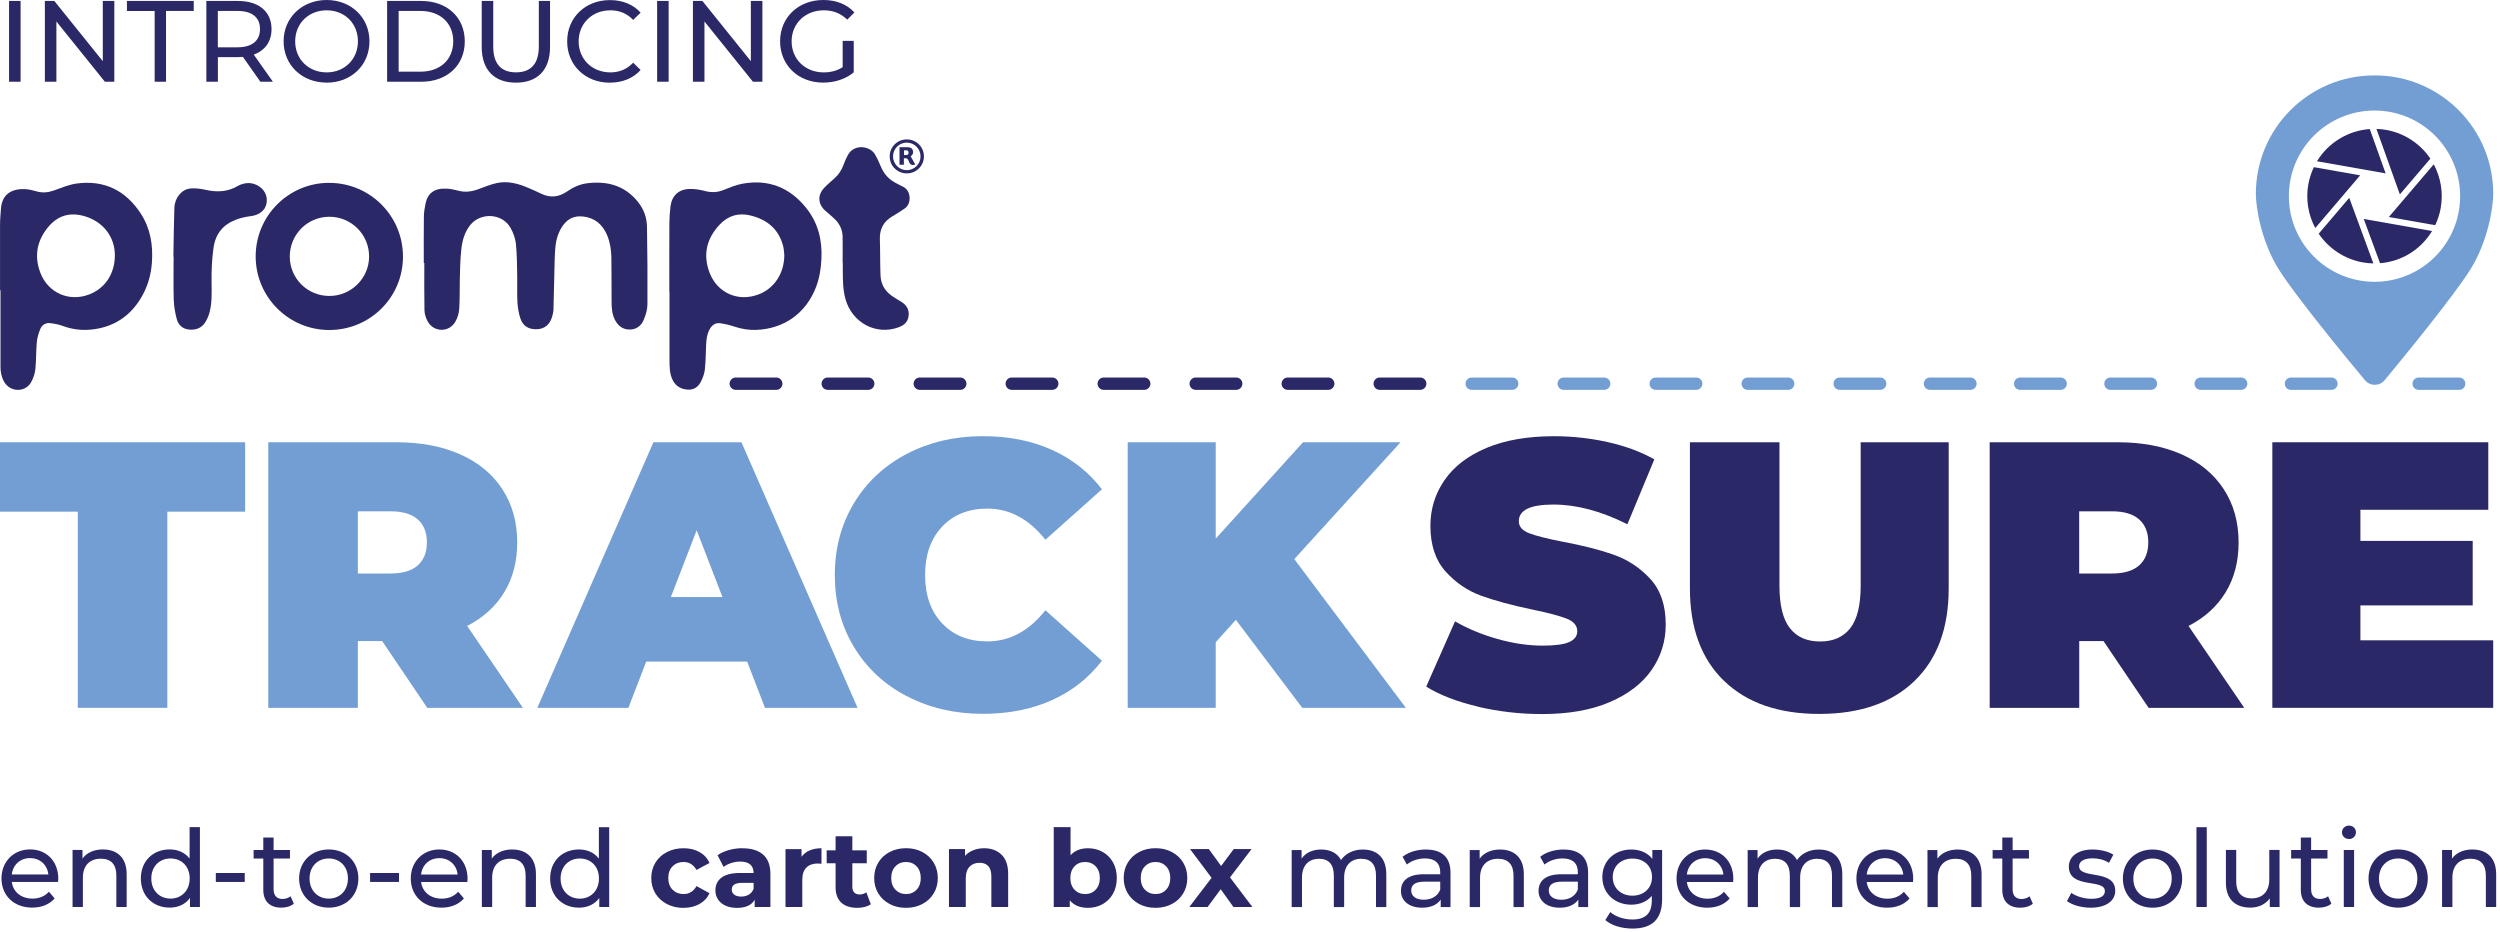
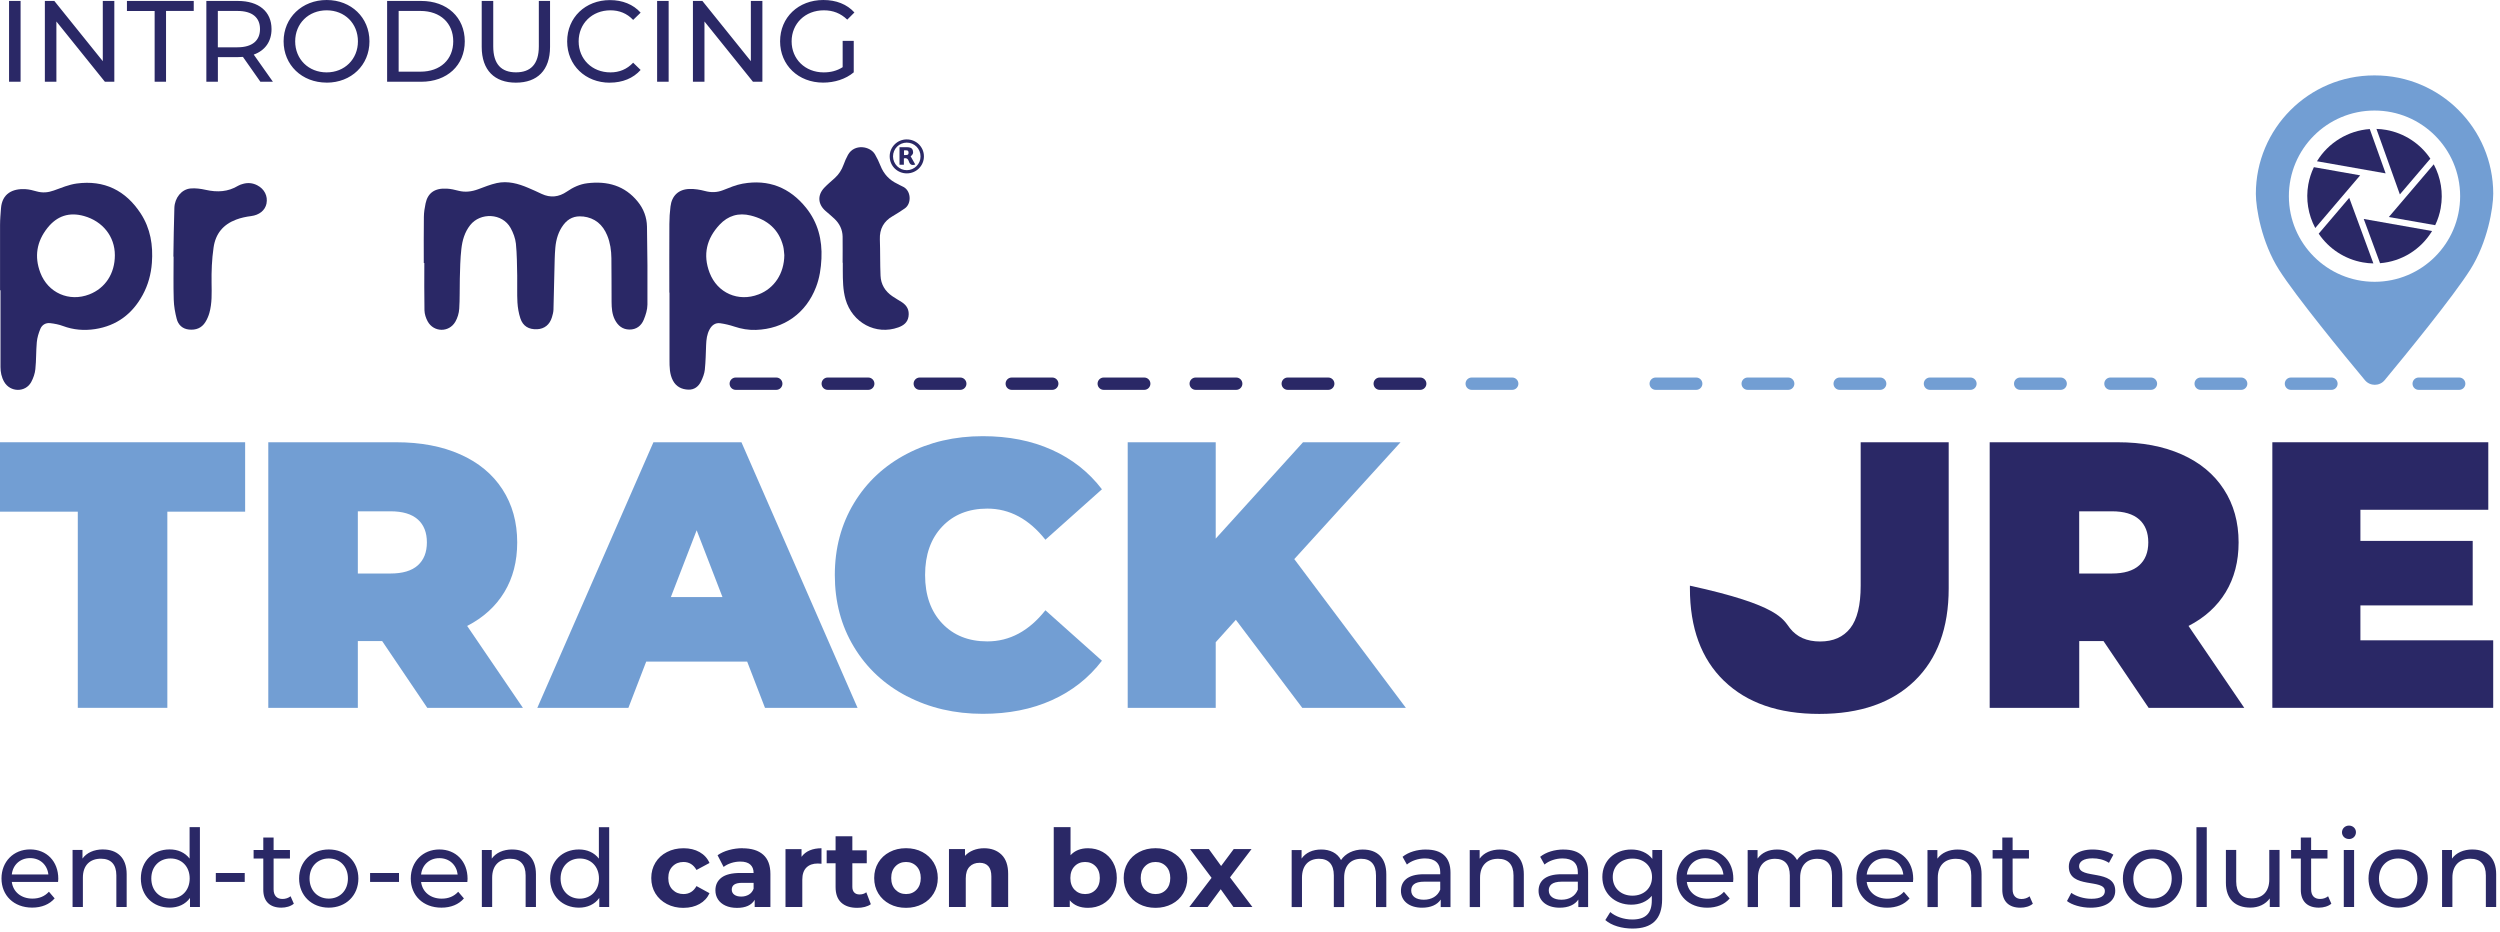
<svg xmlns="http://www.w3.org/2000/svg" width="555" height="207" viewBox="0 0 555 207" fill="none">
  <g clip-path="url(#clip0_1_4168)">
    <path fill-rule="evenodd" clip-rule="evenodd" d="M2.01 18.14H4.57V0.21H2.01V18.14ZM22.82 0.21V13.58L12.06 0.21H9.96V18.14H12.52V4.77L23.28 18.14H25.38V0.21H22.82ZM34.32 18.14H36.86V2.43H43.01V0.21H28.18V2.44H34.33V18.14H34.32ZM60.58 18.14L56.33 12.12C58.84 11.22 60.28 9.22 60.28 6.46C60.28 2.57 57.46 0.21 52.8 0.21H45.81V18.14H48.37V12.68H52.8C53.18 12.68 53.57 12.65 53.93 12.63L57.8 18.14H60.59H60.58ZM52.72 10.51H48.36V2.43H52.72C56 2.43 57.72 3.89 57.72 6.45C57.72 9.01 56 10.5 52.72 10.5V10.51ZM72.52 18.35C77.98 18.35 82.02 14.46 82.02 9.18C82.02 3.9 77.97 0 72.52 0C67.07 0 62.96 3.92 62.96 9.17C62.96 14.42 67.01 18.34 72.52 18.34V18.35ZM72.52 16.07C68.5 16.07 65.53 13.15 65.53 9.18C65.53 5.21 68.5 2.29 72.52 2.29C76.54 2.29 79.46 5.21 79.46 9.18C79.46 13.15 76.49 16.07 72.52 16.07ZM85.94 18.15H93.5C99.26 18.15 103.18 14.51 103.18 9.18C103.18 3.85 99.26 0.21 93.5 0.21H85.94V18.14V18.15ZM88.5 15.92V2.43H93.34C97.77 2.43 100.62 5.15 100.62 9.17C100.62 13.19 97.78 15.91 93.34 15.91H88.5V15.92ZM114.53 18.35C119.27 18.35 122.11 15.61 122.11 10.41V0.21H119.62V10.3C119.62 14.27 117.78 16.06 114.55 16.06C111.32 16.06 109.5 14.27 109.5 10.3V0.21H106.94V10.41C106.94 15.61 109.81 18.35 114.52 18.35H114.53ZM135.38 18.35C138.17 18.35 140.58 17.38 142.22 15.53L140.56 13.92C139.18 15.38 137.49 16.07 135.51 16.07C131.46 16.07 128.46 13.15 128.46 9.18C128.46 5.21 131.46 2.29 135.51 2.29C137.48 2.29 139.17 2.96 140.56 4.42L142.22 2.81C140.58 0.97 138.17 0.02 135.41 0.02C129.95 0.02 125.91 3.89 125.91 9.19C125.91 14.49 129.96 18.36 135.39 18.36L135.38 18.35ZM145.88 18.14H148.44V0.21H145.88V18.14ZM166.69 0.21V13.58L155.93 0.21H153.83V18.14H156.39V4.77L167.15 18.14H169.25V0.21H166.69ZM187.06 14.92C185.78 15.74 184.37 16.07 182.86 16.07C178.74 16.07 175.74 13.12 175.74 9.18C175.74 5.24 178.74 2.29 182.89 2.29C184.91 2.29 186.6 2.93 188.09 4.36L189.68 2.77C188.04 0.95 185.63 0 182.79 0C177.23 0 173.18 3.87 173.18 9.17C173.18 14.47 177.23 18.34 182.74 18.34C185.25 18.34 187.74 17.57 189.53 16.06V9.07H187.07V14.91L187.06 14.92Z" fill="#2A2866" />
    <path fill-rule="evenodd" clip-rule="evenodd" d="M17.27 113.59H0V98.18H54.42V113.59H37.15V157.14H17.27V113.59Z" fill="#729ED3" />
    <path fill-rule="evenodd" clip-rule="evenodd" d="M92.75 115.32C91.4 114.11 89.38 113.51 86.68 113.51H79.44V127.32H86.68C89.38 127.32 91.4 126.72 92.75 125.51C94.1 124.3 94.77 122.6 94.77 120.41C94.77 118.22 94.1 116.52 92.75 115.31V115.32ZM84.83 142.32H79.44V157.15H59.56V98.18H87.95C93.4 98.18 98.14 99.08 102.19 100.88C106.24 102.68 109.35 105.26 111.54 108.63C113.73 112 114.82 115.93 114.82 120.42C114.82 124.63 113.87 128.31 111.96 131.46C110.05 134.61 107.3 137.11 103.71 138.96L116.09 157.15H94.86L84.84 142.32H84.83Z" fill="#729ED3" />
    <path fill-rule="evenodd" clip-rule="evenodd" d="M160.39 132.55L154.66 117.72L148.93 132.55H160.39ZM165.87 146.87H143.46L139.5 157.15H119.28L145.06 98.18H164.6L190.38 157.15H169.83L165.87 146.87Z" fill="#729ED3" />
    <path fill-rule="evenodd" clip-rule="evenodd" d="M201.33 154.57C196.33 151.96 192.41 148.31 189.58 143.62C186.74 138.93 185.33 133.61 185.33 127.66C185.33 121.71 186.75 116.39 189.58 111.7C192.41 107.01 196.33 103.36 201.33 100.75C206.33 98.14 211.94 96.83 218.18 96.83C223.91 96.83 229.02 97.84 233.51 99.86C238 101.88 241.71 104.8 244.63 108.62L232.08 119.82C228.43 115.22 224.13 112.91 219.19 112.91C215.03 112.91 211.69 114.24 209.16 116.91C206.63 119.58 205.37 123.16 205.37 127.65C205.37 132.14 206.64 135.72 209.16 138.39C211.69 141.06 215.03 142.39 219.19 142.39C224.13 142.39 228.43 140.09 232.08 135.48L244.63 146.68C241.71 150.5 238 153.42 233.51 155.44C229.02 157.46 223.91 158.47 218.18 158.47C211.94 158.47 206.33 157.16 201.33 154.55V154.57Z" fill="#729ED3" />
    <path fill-rule="evenodd" clip-rule="evenodd" d="M274.36 137.6L269.89 142.57V157.14H250.35V98.18H269.89V119.57L289.27 98.18H310.92L287.33 124.12L312.1 157.14H289.1L274.36 137.6Z" fill="#729ED3" />
-     <path fill-rule="evenodd" clip-rule="evenodd" d="M328.03 156.85C323.4 155.76 319.59 154.28 316.62 152.43L323.02 137.94C325.83 139.57 328.97 140.87 332.46 141.86C335.94 142.84 339.28 143.33 342.48 143.33C345.23 143.33 347.2 143.06 348.38 142.53C349.56 142 350.15 141.2 350.15 140.13C350.15 138.9 349.38 137.97 347.83 137.35C346.29 136.73 343.75 136.06 340.21 135.33C335.66 134.38 331.87 133.35 328.84 132.26C325.81 131.16 323.17 129.37 320.92 126.87C318.67 124.37 317.55 120.99 317.55 116.72C317.55 113.01 318.59 109.64 320.67 106.61C322.75 103.58 325.85 101.19 329.98 99.45C334.11 97.71 339.12 96.84 345.02 96.84C349.06 96.84 353.04 97.28 356.94 98.15C360.84 99.02 364.28 100.3 367.26 101.98L361.28 116.39C355.49 113.47 350.02 112.01 344.85 112.01C339.68 112.01 337.18 113.25 337.18 115.72C337.18 116.9 337.94 117.79 339.46 118.37C340.98 118.96 343.47 119.59 346.96 120.27C351.45 121.11 355.24 122.08 358.33 123.18C361.42 124.28 364.1 126.06 366.38 128.53C368.65 131 369.79 134.37 369.79 138.64C369.79 142.35 368.75 145.7 366.67 148.71C364.59 151.71 361.49 154.1 357.36 155.87C353.23 157.64 348.22 158.52 342.32 158.52C337.43 158.52 332.67 157.97 328.04 156.88L328.03 156.85Z" fill="#2A2866" />
-     <path fill-rule="evenodd" clip-rule="evenodd" d="M382.74 151.16C377.68 146.27 375.16 139.42 375.16 130.61V98.18H395.04V130.02C395.04 134.35 395.81 137.49 397.36 139.46C398.9 141.43 401.13 142.41 404.06 142.41C406.99 142.41 409.21 141.43 410.76 139.46C412.3 137.49 413.07 134.35 413.07 130.02V98.18H432.61V130.61C432.61 139.43 430.08 146.28 425.03 151.16C419.98 156.04 412.93 158.49 403.89 158.49C394.85 158.49 387.8 156.05 382.75 151.16H382.74Z" fill="#2A2866" />
+     <path fill-rule="evenodd" clip-rule="evenodd" d="M382.74 151.16C377.68 146.27 375.16 139.42 375.16 130.61V98.18V130.02C395.04 134.35 395.81 137.49 397.36 139.46C398.9 141.43 401.13 142.41 404.06 142.41C406.99 142.41 409.21 141.43 410.76 139.46C412.3 137.49 413.07 134.35 413.07 130.02V98.18H432.61V130.61C432.61 139.43 430.08 146.28 425.03 151.16C419.98 156.04 412.93 158.49 403.89 158.49C394.85 158.49 387.8 156.05 382.75 151.16H382.74Z" fill="#2A2866" />
    <path fill-rule="evenodd" clip-rule="evenodd" d="M474.9 115.32C473.55 114.11 471.53 113.51 468.83 113.51H461.58V127.32H468.83C471.53 127.32 473.55 126.72 474.9 125.51C476.25 124.3 476.92 122.6 476.92 120.41C476.92 118.22 476.25 116.52 474.9 115.31V115.32ZM466.98 142.32H461.59V157.15H441.71V98.18H470.1C475.55 98.18 480.29 99.08 484.34 100.88C488.39 102.68 491.5 105.26 493.69 108.63C495.88 112 496.97 115.93 496.97 120.42C496.97 124.63 496.02 128.31 494.11 131.46C492.2 134.61 489.45 137.11 485.85 138.96L498.23 157.15H477L466.98 142.32Z" fill="#2A2866" />
    <path fill-rule="evenodd" clip-rule="evenodd" d="M553.49 142.15V157.14H504.46V98.18H552.4V113.17H524.01V120.08H548.94V134.4H524.01V142.15H553.49Z" fill="#2A2866" />
    <path fill-rule="evenodd" clip-rule="evenodd" d="M523.96 38.92L513.99 50.62C512.41 47.68 511.86 44.26 512.44 40.96C512.68 39.62 513.1 38.33 513.68 37.11L523.97 38.93L523.96 38.92Z" fill="#2A2866" />
    <path fill-rule="evenodd" clip-rule="evenodd" d="M529.61 38.49L514.37 35.8C516.86 31.69 521.29 28.98 526.09 28.65L529.61 38.49Z" fill="#2A2866" />
    <path fill-rule="evenodd" clip-rule="evenodd" d="M541.85 46.14C541.61 47.48 541.2 48.77 540.61 49.99L530.32 48.18L540.29 36.48C541.87 39.42 542.43 42.84 541.84 46.14H541.85Z" fill="#2A2866" />
    <path fill-rule="evenodd" clip-rule="evenodd" d="M539.54 35.22L532.77 43.16L527.57 28.62C528.3 28.64 529.02 28.71 529.74 28.84C533.72 29.55 537.28 31.86 539.54 35.22Z" fill="#2A2866" />
    <path fill-rule="evenodd" clip-rule="evenodd" d="M526.89 58.48C526.11 58.47 525.32 58.39 524.55 58.25C520.57 57.55 517.01 55.23 514.75 51.88L521.53 43.92L526.89 58.48Z" fill="#2A2866" />
    <path fill-rule="evenodd" clip-rule="evenodd" d="M539.92 51.29C537.43 55.4 533.16 58.05 528.37 58.43L524.75 48.61L539.92 51.29Z" fill="#2A2866" />
    <path fill-rule="evenodd" clip-rule="evenodd" d="M527.17 62.56C516.67 62.56 508.15 54.07 508.13 43.57C508.12 33.07 516.62 24.55 527.12 24.54C537.62 24.53 546.14 33.03 546.15 43.53C546.16 54.03 537.66 62.55 527.16 62.56H527.17ZM527.19 16.74H527.05C512.54 16.76 500.79 28.54 500.8 43.05C500.8 46.21 502.08 53.82 505.95 59.91C509.72 65.84 520.38 78.85 525.01 84.4C526.15 85.77 528.25 85.77 529.39 84.4C534.01 78.84 544.64 65.81 548.39 59.87C552.25 53.77 553.5 46.15 553.5 42.99C553.48 28.48 541.7 16.73 527.19 16.74Z" fill="#729ED3" />
    <path fill-rule="evenodd" clip-rule="evenodd" d="M517.58 86.55H508.59C507.83 86.55 507.22 85.94 507.22 85.18C507.22 84.42 507.83 83.81 508.59 83.81H517.58C518.34 83.81 518.95 84.43 518.95 85.18C518.95 85.93 518.34 86.55 517.58 86.55Z" fill="#729ED3" />
    <path fill-rule="evenodd" clip-rule="evenodd" d="M497.54 86.55H488.55C487.79 86.55 487.18 85.94 487.18 85.18C487.18 84.42 487.79 83.81 488.55 83.81H497.54C498.3 83.81 498.91 84.43 498.91 85.18C498.91 85.93 498.3 86.55 497.54 86.55Z" fill="#729ED3" />
    <path fill-rule="evenodd" clip-rule="evenodd" d="M477.51 86.55H468.52C467.76 86.55 467.15 85.94 467.15 85.18C467.15 84.42 467.76 83.81 468.52 83.81H477.51C478.27 83.81 478.88 84.43 478.88 85.18C478.88 85.93 478.27 86.55 477.51 86.55Z" fill="#729ED3" />
    <path fill-rule="evenodd" clip-rule="evenodd" d="M457.47 86.55H448.48C447.72 86.55 447.11 85.94 447.11 85.18C447.11 84.42 447.72 83.81 448.48 83.81H457.47C458.23 83.81 458.84 84.43 458.84 85.18C458.84 85.93 458.23 86.55 457.47 86.55Z" fill="#729ED3" />
    <path fill-rule="evenodd" clip-rule="evenodd" d="M437.44 86.55H428.45C427.69 86.55 427.08 85.94 427.08 85.18C427.08 84.42 427.69 83.81 428.45 83.81H437.44C438.2 83.81 438.81 84.43 438.81 85.18C438.81 85.93 438.2 86.55 437.44 86.55Z" fill="#729ED3" />
    <path fill-rule="evenodd" clip-rule="evenodd" d="M417.4 86.55H408.41C407.65 86.55 407.04 85.94 407.04 85.18C407.04 84.42 407.66 83.81 408.41 83.81H417.4C418.16 83.81 418.77 84.43 418.77 85.18C418.77 85.93 418.16 86.55 417.4 86.55Z" fill="#729ED3" />
    <path fill-rule="evenodd" clip-rule="evenodd" d="M396.98 86.55H387.99C387.23 86.55 386.62 85.94 386.62 85.18C386.62 84.42 387.23 83.81 387.99 83.81H396.98C397.74 83.81 398.35 84.43 398.35 85.18C398.35 85.93 397.74 86.55 396.98 86.55Z" fill="#729ED3" />
    <path fill-rule="evenodd" clip-rule="evenodd" d="M376.56 86.55H367.57C366.81 86.55 366.2 85.94 366.2 85.18C366.2 84.42 366.81 83.81 367.57 83.81H376.56C377.32 83.81 377.93 84.43 377.93 85.18C377.93 85.93 377.32 86.55 376.56 86.55Z" fill="#729ED3" />
-     <path fill-rule="evenodd" clip-rule="evenodd" d="M356.13 86.55H347.14C346.38 86.55 345.77 85.94 345.77 85.18C345.77 84.42 346.38 83.81 347.14 83.81H356.13C356.89 83.81 357.5 84.43 357.5 85.18C357.5 85.93 356.89 86.55 356.13 86.55Z" fill="#729ED3" />
    <path fill-rule="evenodd" clip-rule="evenodd" d="M335.71 86.55H326.72C325.96 86.55 325.35 85.94 325.35 85.18C325.35 84.42 325.96 83.81 326.72 83.81H335.71C336.47 83.81 337.08 84.43 337.08 85.18C337.08 85.93 336.47 86.55 335.71 86.55Z" fill="#729ED3" />
    <path fill-rule="evenodd" clip-rule="evenodd" d="M315.29 86.55H306.3C305.54 86.55 304.93 85.94 304.93 85.18C304.93 84.42 305.54 83.81 306.3 83.81H315.29C316.05 83.81 316.66 84.43 316.66 85.18C316.66 85.93 316.05 86.55 315.29 86.55Z" fill="#2A2866" />
    <path fill-rule="evenodd" clip-rule="evenodd" d="M294.87 86.55H285.88C285.12 86.55 284.51 85.94 284.51 85.18C284.51 84.42 285.12 83.81 285.88 83.81H294.87C295.63 83.81 296.24 84.43 296.24 85.18C296.24 85.93 295.63 86.55 294.87 86.55Z" fill="#2A2866" />
    <path fill-rule="evenodd" clip-rule="evenodd" d="M274.44 86.55H265.45C264.69 86.55 264.08 85.94 264.08 85.18C264.08 84.42 264.69 83.81 265.45 83.81H274.44C275.2 83.81 275.81 84.43 275.81 85.18C275.81 85.93 275.2 86.55 274.44 86.55Z" fill="#2A2866" />
    <path fill-rule="evenodd" clip-rule="evenodd" d="M254.02 86.55H245.03C244.27 86.55 243.66 85.94 243.66 85.18C243.66 84.42 244.27 83.81 245.03 83.81H254.02C254.78 83.81 255.39 84.43 255.39 85.18C255.39 85.93 254.78 86.55 254.02 86.55Z" fill="#2A2866" />
    <path fill-rule="evenodd" clip-rule="evenodd" d="M233.6 86.55H224.61C223.85 86.55 223.24 85.94 223.24 85.18C223.24 84.42 223.85 83.81 224.61 83.81H233.6C234.36 83.81 234.97 84.43 234.97 85.18C234.97 85.93 234.35 86.55 233.6 86.55Z" fill="#2A2866" />
    <path fill-rule="evenodd" clip-rule="evenodd" d="M213.18 86.55H204.19C203.43 86.55 202.82 85.94 202.82 85.18C202.82 84.42 203.43 83.81 204.19 83.81H213.18C213.94 83.81 214.55 84.43 214.55 85.18C214.55 85.93 213.94 86.55 213.18 86.55Z" fill="#2A2866" />
    <path fill-rule="evenodd" clip-rule="evenodd" d="M192.75 86.55H183.76C183 86.55 182.39 85.94 182.39 85.18C182.39 84.42 183 83.81 183.76 83.81H192.75C193.51 83.81 194.12 84.43 194.12 85.18C194.12 85.93 193.51 86.55 192.75 86.55Z" fill="#2A2866" />
    <path fill-rule="evenodd" clip-rule="evenodd" d="M172.33 86.55H163.34C162.58 86.55 161.97 85.94 161.97 85.18C161.97 84.42 162.58 83.81 163.34 83.81H172.33C173.09 83.81 173.7 84.43 173.7 85.18C173.7 85.93 173.09 86.55 172.33 86.55Z" fill="#2A2866" />
    <path fill-rule="evenodd" clip-rule="evenodd" d="M545.94 86.55H536.95C536.19 86.55 535.58 85.94 535.58 85.18C535.58 84.42 536.19 83.81 536.95 83.81H545.94C546.7 83.81 547.31 84.43 547.31 85.18C547.31 85.93 546.7 86.55 545.94 86.55Z" fill="#729ED3" />
    <path fill-rule="evenodd" clip-rule="evenodd" d="M129.4 48.05C132.08 48.36 133.82 49.86 134.81 52.29C135.47 53.9 135.71 55.6 135.73 57.32C135.77 60.55 135.75 63.79 135.77 67.02C135.78 68.39 135.87 69.75 136.51 71C137.19 72.31 138.21 73.14 139.73 73.16C141.26 73.18 142.36 72.33 142.91 70.99C143.35 69.93 143.72 68.76 143.73 67.63C143.77 61.85 143.73 56.06 143.63 50.28C143.59 48.26 142.89 46.38 141.61 44.8C138.71 41.19 134.82 40.14 130.39 40.68C128.73 40.88 127.22 41.58 125.85 42.53C124.07 43.75 122.21 43.97 120.23 43.04C119.26 42.58 118.28 42.13 117.28 41.71C115.04 40.75 112.72 40.11 110.28 40.64C108.87 40.95 107.52 41.51 106.16 42.01C104.72 42.54 103.28 42.74 101.76 42.34C100.94 42.12 100.08 41.93 99.23 41.88C96.45 41.71 94.96 42.89 94.48 45.15C94.27 46.14 94.11 47.15 94.1 48.15C94.05 51.56 94.08 54.97 94.08 58.38H94.2C94.2 61.88 94.16 65.37 94.23 68.87C94.25 69.71 94.54 70.62 94.95 71.36C96.29 73.79 99.66 73.85 101.07 71.45C101.57 70.59 101.89 69.53 101.95 68.53C102.1 66.32 102.02 64.09 102.08 61.87C102.14 59.68 102.17 57.47 102.42 55.29C102.63 53.39 103.14 51.55 104.38 49.98C106.62 47.13 111.5 47.26 113.36 50.62C113.94 51.67 114.4 52.89 114.53 54.08C114.77 56.44 114.77 58.82 114.82 61.19C114.86 63.17 114.76 65.15 114.87 67.13C114.94 68.32 115.15 69.54 115.52 70.67C116.09 72.41 117.39 73.17 119.24 73.09C120.85 73.02 122.04 72.08 122.53 70.43C122.69 69.89 122.85 69.32 122.87 68.76C122.96 65.86 123.01 62.96 123.08 60.06C123.13 58.35 123.13 56.63 123.29 54.92C123.46 53.11 123.97 51.38 125.1 49.89C126.17 48.48 127.59 47.86 129.37 48.07L129.4 48.05Z" fill="#2A2866" />
    <path fill-rule="evenodd" clip-rule="evenodd" d="M168.42 65.35C163.9 67.1 159.24 65.05 157.52 60.53C156 56.52 156.87 52.96 159.75 49.88C161.63 47.87 163.97 47.17 166.67 47.85C170.35 48.77 172.91 50.9 173.87 54.68C174.03 55.31 174.04 55.98 174.12 56.64C174.08 60.7 171.93 64 168.41 65.36L168.42 65.35ZM164.88 40.77C163.38 41.04 161.94 41.66 160.51 42.22C159.16 42.75 157.85 42.77 156.45 42.39C155.36 42.1 154.2 41.92 153.08 41.95C150.65 42.01 149.14 43.44 148.85 45.84C148.69 47.12 148.6 48.43 148.6 49.72C148.57 54.8 148.59 59.88 148.59 64.96H148.63C148.63 69.93 148.63 74.91 148.63 79.88C148.63 81.47 148.63 83.07 149.41 84.52C150.12 85.84 151.33 86.44 152.78 86.5C154.14 86.56 155.09 85.8 155.65 84.63C156.03 83.83 156.38 82.95 156.47 82.08C156.66 80.25 156.69 78.4 156.76 76.56C156.81 75.36 156.94 74.2 157.53 73.12C158.04 72.18 158.82 71.61 159.89 71.76C160.95 71.91 162 72.16 163.02 72.5C164.58 73.02 166.16 73.3 167.82 73.24C174.03 73.03 178.94 69.54 181.16 63.73C181.94 61.7 182.26 59.57 182.36 57.41C182.56 53.24 181.58 49.4 178.94 46.12C175.32 41.63 170.62 39.75 164.9 40.77H164.88Z" fill="#2A2866" />
    <path fill-rule="evenodd" clip-rule="evenodd" d="M8.96 60.56C7.58 56.94 8.15 53.59 10.55 50.58C12.66 47.94 15.35 47.03 18.66 47.96C22.81 49.13 25.5 52.5 25.5 56.66C25.5 60.73 23.38 63.98 19.82 65.36C15.35 67.09 10.66 65.02 8.96 60.56ZM21.11 73.06C25.91 72.32 29.39 69.69 31.68 65.47C32.88 63.26 33.53 60.88 33.72 58.36C34.01 54.44 33.41 50.72 31.23 47.38C27.88 42.26 23.13 39.93 17.04 40.74C15.31 40.97 13.62 41.69 11.95 42.29C10.68 42.75 9.45 42.86 8.14 42.49C7.32 42.25 6.47 42.04 5.62 41.99C2.83 41.84 0.47 42.94 0.22 46.24C0.13 47.47 0.01 48.7 0.01 49.92C-0.01 54.76 0.01 59.6 0.01 64.44H0.11C0.11 70.12 0.11 75.79 0.11 81.47C0.11 82.62 0.34 83.75 0.92 84.76C2.26 87.11 5.65 87.17 6.93 84.81C7.4 83.94 7.75 82.93 7.85 81.95C8.06 79.97 7.99 77.95 8.17 75.97C8.26 74.96 8.57 73.95 8.96 73.01C9.33 72.11 10.16 71.62 11.15 71.74C12.1 71.85 13.07 72.03 13.97 72.37C16.3 73.24 18.68 73.43 21.11 73.06Z" fill="#2A2866" />
-     <path fill-rule="evenodd" clip-rule="evenodd" d="M73.12 65.7C68.24 65.7 64.34 61.82 64.33 56.96C64.33 52.06 68.23 48.13 73.12 48.12C78 48.12 81.95 52.07 81.94 56.94C81.94 61.76 77.97 65.7 73.13 65.7H73.12ZM73.08 40.59C64.06 40.59 56.75 47.91 56.76 56.94C56.77 65.96 64.1 73.27 73.11 73.26C82.19 73.25 89.47 65.98 89.46 56.96C89.46 47.91 82.13 40.59 73.08 40.6V40.59Z" fill="#2A2866" />
    <path fill-rule="evenodd" clip-rule="evenodd" d="M198.24 47.95C199.14 47.44 199.99 46.85 200.85 46.28C202.44 45.21 202.31 42.21 200.35 41.39C199.95 41.22 199.57 40.98 199.18 40.79C197.41 39.95 196.18 38.62 195.46 36.78C195.12 35.92 194.72 35.09 194.26 34.29C193.19 32.41 189.66 31.85 188.25 34.38C187.86 35.09 187.53 35.84 187.26 36.6C186.85 37.74 186.21 38.72 185.32 39.53C184.54 40.24 183.72 40.91 182.99 41.68C181.43 43.34 181.56 45.33 183.26 46.82C183.92 47.4 184.61 47.96 185.24 48.56C186.37 49.63 187.03 50.95 187.06 52.53C187.09 54.46 187.06 56.4 187.06 58.33H187.1C187.1 58.92 187.1 59.52 187.1 60.11C187.11 62.24 187.12 64.37 187.71 66.45C189.21 71.67 194.46 74.47 199.43 72.68C200.59 72.26 201.49 71.59 201.69 70.27C201.91 68.84 201.34 67.79 200.14 67.04C199.45 66.61 198.75 66.2 198.07 65.74C196.48 64.65 195.56 63.12 195.48 61.21C195.36 58.53 195.43 55.84 195.33 53.17C195.24 50.81 196.19 49.11 198.22 47.95H198.24Z" fill="#2A2866" />
    <path fill-rule="evenodd" clip-rule="evenodd" d="M59.16 45.19C59.49 43.54 58.71 41.96 57.12 41.14C56.12 40.62 55.07 40.51 53.98 40.81C53.6 40.92 53.21 41.03 52.88 41.23C50.61 42.61 48.22 42.72 45.68 42.15C44.58 41.9 43.4 41.74 42.29 41.84C40.32 42.03 38.79 43.89 38.71 46.14C38.58 49.74 38.56 53.35 38.49 56.96H38.54C38.54 60.15 38.47 63.34 38.57 66.53C38.61 67.96 38.87 69.41 39.23 70.8C39.57 72.12 40.51 73.01 41.94 73.16C43.46 73.32 44.75 72.85 45.58 71.52C45.97 70.9 46.28 70.19 46.48 69.48C47.09 67.31 47 65.08 46.97 62.86C46.93 60.22 47.03 57.59 47.41 54.97C47.85 51.86 49.56 49.83 52.43 48.75C53.49 48.35 54.63 48.11 55.75 47.97C57.53 47.74 58.85 46.74 59.17 45.17L59.16 45.19Z" fill="#2A2866" />
    <path fill-rule="evenodd" clip-rule="evenodd" d="M201.34 37.78C199.66 37.81 198.26 36.42 198.25 34.73C198.25 33.03 199.61 31.66 201.31 31.66C203 31.66 204.37 33.04 204.36 34.74C204.36 36.4 203.01 37.75 201.34 37.78ZM201.26 30.95C199.17 30.96 197.49 32.67 197.51 34.75C197.53 36.84 199.22 38.5 201.32 38.49C203.42 38.49 205.11 36.81 205.11 34.72C205.11 32.61 203.4 30.93 201.27 30.95H201.26Z" fill="#2A2866" />
    <path fill-rule="evenodd" clip-rule="evenodd" d="M200.69 34.43V33.38C201.16 33.37 201.68 33.25 201.7 33.87C201.73 34.57 201.16 34.38 200.69 34.43ZM202.64 33.37C202.45 32.78 201.94 32.7 201.42 32.68C200.87 32.67 200.32 32.68 199.69 32.68V36.57H200.66V35.17C201.35 34.98 201.62 35.39 201.78 35.86C202.01 36.54 202.42 36.79 203.19 36.52C202.84 35.91 202.51 35.3 202.16 34.69C202.63 34.4 202.83 33.95 202.64 33.37Z" fill="#2A2866" />
    <path fill-rule="evenodd" clip-rule="evenodd" d="M12.94 195.09C12.94 191.2 10.34 188.57 6.68 188.57C3.02 188.57 0.33 191.27 0.33 195.02C0.33 198.77 3.05 201.49 7.14 201.49C9.24 201.49 10.99 200.77 12.13 199.44L10.86 197.96C9.93 198.99 8.69 199.49 7.21 199.49C4.7 199.49 2.91 198.01 2.62 195.79H12.89C12.91 195.58 12.94 195.29 12.94 195.1V195.09ZM6.68 190.5C8.9 190.5 10.5 192 10.74 194.13H2.62C2.86 191.98 4.48 190.5 6.68 190.5ZM22.87 188.57C20.86 188.57 19.24 189.31 18.31 190.6V188.69H16.11V201.35H18.4V194.83C18.4 192.08 19.98 190.63 22.41 190.63C24.58 190.63 25.83 191.85 25.83 194.33V201.35H28.12V194.07C28.12 190.34 25.95 188.58 22.87 188.58V188.57ZM42.09 183.63V190.6C41.04 189.24 39.46 188.57 37.67 188.57C33.97 188.57 31.27 191.15 31.27 195.02C31.27 198.89 33.97 201.49 37.67 201.49C39.53 201.49 41.16 200.77 42.18 199.34V201.35H44.38V183.63H42.09ZM37.86 199.49C35.42 199.49 33.59 197.72 33.59 195.02C33.59 192.32 35.43 190.58 37.86 190.58C40.29 190.58 42.11 192.32 42.11 195.02C42.11 197.72 40.27 199.49 37.86 199.49ZM47.91 195.79H54.33V193.81H47.91V195.79ZM64.51 198.97C64.03 199.35 63.39 199.57 62.72 199.57C61.45 199.57 60.74 198.81 60.74 197.44V190.59H64.37V188.7H60.74V185.93H58.45V188.7H56.3V190.59H58.45V197.54C58.45 200.1 59.91 201.5 62.46 201.5C63.49 201.5 64.54 201.21 65.23 200.62L64.51 198.97ZM72.99 201.5C76.79 201.5 79.56 198.8 79.56 195.03C79.56 191.26 76.79 188.58 72.99 188.58C69.19 188.58 66.4 191.25 66.4 195.03C66.4 198.81 69.19 201.5 72.99 201.5ZM72.99 199.49C70.55 199.49 68.72 197.72 68.72 195.02C68.72 192.32 70.56 190.58 72.99 190.58C75.42 190.58 77.24 192.32 77.24 195.02C77.24 197.72 75.43 199.49 72.99 199.49ZM82.16 195.79H88.58V193.81H82.16V195.79ZM103.8 195.1C103.8 191.21 101.2 188.58 97.54 188.58C93.88 188.58 91.19 191.28 91.19 195.03C91.19 198.78 93.91 201.5 98 201.5C100.1 201.5 101.85 200.78 102.99 199.45L101.72 197.97C100.79 199 99.55 199.5 98.07 199.5C95.56 199.5 93.77 198.02 93.48 195.8H103.75C103.77 195.59 103.8 195.3 103.8 195.11V195.1ZM97.54 190.51C99.76 190.51 101.36 192.01 101.6 194.14H93.48C93.72 191.99 95.34 190.51 97.54 190.51ZM113.73 188.58C111.72 188.58 110.1 189.32 109.17 190.61V188.7H106.97V201.36H109.26V194.84C109.26 192.09 110.84 190.64 113.27 190.64C115.44 190.64 116.69 191.86 116.69 194.34V201.36H118.98V194.08C118.98 190.35 116.81 188.59 113.73 188.59V188.58ZM132.95 183.64V190.61C131.9 189.25 130.32 188.58 128.53 188.58C124.83 188.58 122.13 191.16 122.13 195.03C122.13 198.9 124.83 201.5 128.53 201.5C130.39 201.5 132.02 200.78 133.04 199.35V201.36H135.24V183.64H132.95ZM128.72 199.5C126.28 199.5 124.45 197.73 124.45 195.03C124.45 192.33 126.29 190.59 128.72 190.59C131.15 190.59 132.97 192.33 132.97 195.03C132.97 197.73 131.13 199.5 128.72 199.5ZM302.58 188.59C300.43 188.59 298.66 189.5 297.71 190.93C296.87 189.35 295.25 188.59 293.32 188.59C291.39 188.59 289.86 189.31 288.95 190.6V188.71H286.75V201.37H289.04V194.85C289.04 192.1 290.54 190.65 292.84 190.65C294.92 190.65 296.11 191.87 296.11 194.35V201.37H298.4V194.85C298.4 192.1 299.9 190.65 302.2 190.65C304.28 190.65 305.47 191.87 305.47 194.35V201.37H307.76V194.09C307.76 190.36 305.66 188.6 302.58 188.6V188.59ZM316.6 188.59C314.57 188.59 312.68 189.16 311.37 190.21L312.33 191.93C313.31 191.09 314.84 190.57 316.34 190.57C318.61 190.57 319.73 191.69 319.73 193.63V194.08H316.1C312.33 194.08 311.01 195.75 311.01 197.78C311.01 199.98 312.82 201.51 315.69 201.51C317.67 201.51 319.08 200.84 319.84 199.7V201.37H322.01V193.73C322.01 190.27 320.05 188.6 316.59 188.6L316.6 188.59ZM316.08 199.74C314.34 199.74 313.29 198.95 313.29 197.69C313.29 196.61 313.93 195.73 316.2 195.73H319.73V197.5C319.16 198.96 317.8 199.74 316.08 199.74ZM333.04 188.59C331.03 188.59 329.41 189.33 328.48 190.62V188.71H326.28V201.37H328.57V194.85C328.57 192.1 330.15 190.65 332.58 190.65C334.75 190.65 336 191.87 336 194.35V201.37H338.29V194.09C338.29 190.36 336.12 188.6 333.04 188.6V188.59ZM347.15 188.59C345.12 188.59 343.23 189.16 341.92 190.21L342.88 191.93C343.86 191.09 345.39 190.57 346.89 190.57C349.16 190.57 350.28 191.69 350.28 193.63V194.08H346.65C342.88 194.08 341.56 195.75 341.56 197.78C341.56 199.98 343.37 201.51 346.24 201.51C348.22 201.51 349.63 200.84 350.39 199.7V201.37H352.56V193.73C352.56 190.27 350.6 188.6 347.14 188.6L347.15 188.59ZM346.62 199.74C344.88 199.74 343.83 198.95 343.83 197.69C343.83 196.61 344.47 195.73 346.74 195.73H350.28V197.5C349.71 198.96 348.35 199.74 346.63 199.74H346.62ZM366.82 188.71V190.67C365.75 189.28 364.03 188.59 362.14 188.59C358.49 188.59 355.72 191.05 355.72 194.7C355.72 198.35 358.49 200.84 362.14 200.84C363.95 200.84 365.6 200.2 366.7 198.88V199.88C366.7 202.75 365.34 204.13 362.35 204.13C360.49 204.13 358.65 203.49 357.48 202.48L356.38 204.25C357.76 205.49 360.11 206.14 362.42 206.14C366.72 206.14 368.99 204.11 368.99 199.64V188.7H366.82V188.71ZM362.4 198.84C359.84 198.84 358.03 197.14 358.03 194.71C358.03 192.28 359.84 190.6 362.4 190.6C364.96 190.6 366.75 192.25 366.75 194.71C366.75 197.17 364.94 198.84 362.4 198.84ZM384.8 195.11C384.8 191.22 382.2 188.59 378.54 188.59C374.88 188.59 372.19 191.29 372.19 195.04C372.19 198.79 374.91 201.51 379 201.51C381.1 201.51 382.85 200.79 383.99 199.46L382.72 197.98C381.79 199.01 380.55 199.51 379.07 199.51C376.56 199.51 374.77 198.03 374.48 195.81H384.75C384.77 195.6 384.8 195.31 384.8 195.12V195.11ZM378.54 190.52C380.76 190.52 382.36 192.02 382.6 194.15H374.48C374.72 192 376.34 190.52 378.54 190.52ZM403.81 188.59C401.66 188.59 399.89 189.5 398.94 190.93C398.1 189.35 396.48 188.59 394.55 188.59C392.62 188.59 391.09 189.31 390.18 190.6V188.71H387.98V201.37H390.27V194.85C390.27 192.1 391.77 190.65 394.07 190.65C396.15 190.65 397.34 191.87 397.34 194.35V201.37H399.63V194.85C399.63 192.1 401.13 190.65 403.43 190.65C405.51 190.65 406.7 191.87 406.7 194.35V201.37H408.99V194.09C408.99 190.36 406.89 188.6 403.81 188.6V188.59ZM424.73 195.11C424.73 191.22 422.13 188.59 418.47 188.59C414.81 188.59 412.12 191.29 412.12 195.04C412.12 198.79 414.84 201.51 418.93 201.51C421.03 201.51 422.78 200.79 423.92 199.46L422.65 197.98C421.72 199.01 420.48 199.51 419 199.51C416.49 199.51 414.7 198.03 414.41 195.81H424.68C424.7 195.6 424.73 195.31 424.73 195.12V195.11ZM418.47 190.52C420.69 190.52 422.29 192.02 422.53 194.15H414.41C414.65 192 416.27 190.52 418.47 190.52ZM434.66 188.59C432.65 188.59 431.03 189.33 430.1 190.62V188.71H427.9V201.37H430.19V194.85C430.19 192.1 431.77 190.65 434.2 190.65C436.37 190.65 437.62 191.87 437.62 194.35V201.37H439.91V194.09C439.91 190.36 437.74 188.6 434.66 188.6V188.59ZM450.57 198.98C450.09 199.36 449.45 199.58 448.78 199.58C447.51 199.58 446.8 198.82 446.8 197.45V190.6H450.43V188.71H446.8V185.94H444.51V188.71H442.36V190.6H444.51V197.55C444.51 200.11 445.97 201.51 448.52 201.51C449.55 201.51 450.6 201.22 451.29 200.63L450.57 198.98ZM464.11 201.51C467.48 201.51 469.58 200.05 469.58 197.76C469.58 192.84 461.56 195.28 461.56 192.29C461.56 191.29 462.54 190.55 464.54 190.55C465.78 190.55 467.05 190.81 468.19 191.55L469.17 189.74C468.07 189.02 466.21 188.59 464.56 188.59C461.31 188.59 459.28 190.12 459.28 192.39C459.28 197.43 467.28 194.97 467.28 197.81C467.28 198.88 466.4 199.53 464.27 199.53C462.62 199.53 460.9 198.98 459.83 198.22L458.87 200.03C459.92 200.87 462 201.51 464.1 201.51H464.11ZM477.87 201.51C481.67 201.51 484.44 198.81 484.44 195.04C484.44 191.27 481.67 188.59 477.87 188.59C474.07 188.59 471.28 191.26 471.28 195.04C471.28 198.82 474.07 201.51 477.87 201.51ZM477.87 199.5C475.43 199.5 473.6 197.73 473.6 195.03C473.6 192.33 475.44 190.59 477.87 190.59C480.3 190.59 482.12 192.33 482.12 195.03C482.12 197.73 480.31 199.5 477.87 199.5ZM487.61 201.36H489.9V183.64H487.61V201.36ZM503.78 188.7V195.24C503.78 197.96 502.25 199.44 499.86 199.44C497.69 199.44 496.44 198.2 496.44 195.71V188.69H494.15V195.97C494.15 199.7 496.32 201.49 499.59 201.49C501.38 201.49 502.96 200.75 503.89 199.44V201.35H506.06V188.69H503.77L503.78 188.7ZM516.84 198.97C516.36 199.35 515.72 199.57 515.05 199.57C513.78 199.57 513.07 198.81 513.07 197.44V190.59H516.7V188.7H513.07V185.93H510.78V188.7H508.63V190.59H510.78V197.54C510.78 200.1 512.24 201.5 514.79 201.5C515.82 201.5 516.87 201.21 517.56 200.62L516.84 198.97ZM521.47 186.27C522.38 186.27 523.02 185.6 523.02 184.74C523.02 183.93 522.35 183.28 521.47 183.28C520.59 183.28 519.92 183.95 519.92 184.78C519.92 185.61 520.59 186.26 521.47 186.26V186.27ZM520.32 201.36H522.61V188.7H520.32V201.36ZM532.4 201.5C536.2 201.5 538.97 198.8 538.97 195.03C538.97 191.26 536.2 188.58 532.4 188.58C528.6 188.58 525.81 191.25 525.81 195.03C525.81 198.81 528.6 201.5 532.4 201.5ZM532.4 199.49C529.96 199.49 528.13 197.72 528.13 195.02C528.13 192.32 529.97 190.58 532.4 190.58C534.83 190.58 536.65 192.32 536.65 195.02C536.65 197.72 534.83 199.49 532.4 199.49ZM548.9 188.58C546.89 188.58 545.27 189.32 544.34 190.61V188.7H542.14V201.36H544.43V194.84C544.43 192.09 546.01 190.64 548.44 190.64C550.61 190.64 551.86 191.86 551.86 194.34V201.36H554.15V194.08C554.15 190.35 551.98 188.59 548.9 188.59V188.58ZM151.75 201.55C150.38 201.55 149.15 201.27 148.06 200.7C146.97 200.13 146.12 199.35 145.5 198.35C144.89 197.35 144.58 196.21 144.58 194.93C144.58 193.65 144.89 192.52 145.5 191.51C146.11 190.51 146.96 189.72 148.06 189.16C149.15 188.59 150.38 188.31 151.75 188.31C153.12 188.31 154.28 188.59 155.3 189.16C156.31 189.73 157.05 190.53 157.51 191.58L154.62 193.13C153.95 191.95 152.99 191.36 151.73 191.36C150.76 191.36 149.95 191.68 149.32 192.32C148.68 192.96 148.36 193.82 148.36 194.92C148.36 196.02 148.68 196.89 149.32 197.52C149.96 198.16 150.76 198.48 151.73 198.48C153 198.48 153.97 197.89 154.62 196.71L157.51 198.29C157.05 199.31 156.31 200.11 155.3 200.68C154.29 201.25 153.11 201.54 151.75 201.54V201.55ZM164.84 188.32C166.83 188.32 168.36 188.79 169.43 189.74C170.5 190.69 171.03 192.12 171.03 194.03V201.36H167.54V199.76C166.84 200.95 165.53 201.55 163.62 201.55C162.63 201.55 161.78 201.38 161.05 201.05C160.33 200.72 159.77 200.25 159.39 199.66C159.01 199.07 158.82 198.4 158.82 197.65C158.82 196.46 159.27 195.52 160.17 194.83C161.07 194.15 162.46 193.8 164.34 193.8H167.3C167.3 192.99 167.05 192.36 166.56 191.93C166.07 191.49 165.33 191.27 164.34 191.27C163.66 191.27 162.98 191.38 162.32 191.59C161.66 191.81 161.1 192.1 160.64 192.46L159.3 189.86C160 189.37 160.84 188.98 161.82 188.71C162.8 188.44 163.81 188.3 164.84 188.3V188.32ZM164.55 199.04C165.19 199.04 165.75 198.89 166.25 198.6C166.74 198.31 167.09 197.87 167.3 197.3V195.99H164.74C163.21 195.99 162.45 196.49 162.45 197.49C162.45 197.97 162.64 198.35 163.01 198.62C163.38 198.9 163.9 199.04 164.55 199.04ZM177.95 190.2C178.4 189.58 179 189.11 179.75 188.79C180.51 188.47 181.38 188.31 182.37 188.31V191.75C181.96 191.72 181.68 191.7 181.53 191.7C180.46 191.7 179.63 192 179.02 192.6C178.42 193.2 178.11 194.09 178.11 195.29V201.36H174.38V188.51H177.94V190.21L177.95 190.2ZM193.33 200.73C192.96 201 192.51 201.2 191.98 201.34C191.45 201.48 190.89 201.54 190.3 201.54C188.77 201.54 187.59 201.15 186.75 200.37C185.91 199.59 185.5 198.44 185.5 196.93V191.65H183.52V188.78H185.5V185.65H189.22V188.78H192.42V191.65H189.22V196.88C189.22 197.42 189.36 197.84 189.64 198.13C189.92 198.42 190.31 198.57 190.82 198.57C191.41 198.57 191.91 198.41 192.32 198.09L193.32 200.72L193.33 200.73ZM201.14 201.54C199.79 201.54 198.57 201.26 197.5 200.69C196.43 200.12 195.59 199.34 194.98 198.34C194.37 197.34 194.07 196.2 194.07 194.92C194.07 193.64 194.37 192.51 194.98 191.5C195.58 190.5 196.42 189.71 197.5 189.15C198.57 188.58 199.79 188.3 201.14 188.3C202.49 188.3 203.7 188.58 204.77 189.15C205.84 189.72 206.67 190.5 207.28 191.5C207.88 192.5 208.19 193.64 208.19 194.92C208.19 196.2 207.89 197.33 207.28 198.34C206.68 199.34 205.84 200.13 204.77 200.69C203.7 201.25 202.49 201.54 201.14 201.54ZM201.14 198.48C202.1 198.48 202.88 198.16 203.49 197.51C204.1 196.87 204.41 196 204.41 194.92C204.41 193.84 204.1 192.97 203.49 192.33C202.88 191.69 202.09 191.36 201.14 191.36C200.19 191.36 199.4 191.68 198.78 192.33C198.16 192.97 197.85 193.84 197.85 194.92C197.85 196 198.16 196.87 198.78 197.51C199.4 198.15 200.19 198.48 201.14 198.48ZM218.48 188.31C220.07 188.31 221.36 188.79 222.34 189.74C223.32 190.7 223.81 192.11 223.81 193.99V201.35H220.08V194.57C220.08 193.55 219.86 192.79 219.41 192.29C218.96 191.79 218.32 191.54 217.48 191.54C216.54 191.54 215.79 191.83 215.24 192.41C214.68 192.99 214.4 193.86 214.4 195V201.35H210.67V188.5H214.23V190C214.72 189.46 215.34 189.04 216.07 188.75C216.8 188.46 217.61 188.31 218.48 188.31ZM241.53 188.31C242.72 188.31 243.81 188.58 244.79 189.13C245.77 189.68 246.54 190.45 247.09 191.45C247.65 192.45 247.93 193.6 247.93 194.92C247.93 196.24 247.65 197.4 247.09 198.4C246.53 199.4 245.76 200.17 244.79 200.72C243.81 201.27 242.72 201.54 241.53 201.54C239.76 201.54 238.42 200.98 237.49 199.87V201.35H233.93V183.63H237.66V189.86C238.6 188.83 239.89 188.31 241.53 188.31ZM240.89 198.48C241.85 198.48 242.63 198.16 243.24 197.51C243.85 196.87 244.16 196 244.16 194.92C244.16 193.84 243.85 192.97 243.24 192.33C242.63 191.69 241.84 191.36 240.89 191.36C239.94 191.36 239.15 191.68 238.54 192.33C237.93 192.97 237.62 193.84 237.62 194.92C237.62 196 237.93 196.87 238.54 197.51C239.15 198.15 239.94 198.48 240.89 198.48ZM256.53 201.54C255.18 201.54 253.96 201.26 252.89 200.69C251.82 200.12 250.98 199.34 250.37 198.34C249.77 197.34 249.46 196.2 249.46 194.92C249.46 193.64 249.76 192.51 250.37 191.5C250.97 190.5 251.82 189.71 252.89 189.15C253.96 188.58 255.18 188.3 256.53 188.3C257.88 188.3 259.09 188.58 260.16 189.15C261.23 189.72 262.06 190.5 262.67 191.5C263.28 192.5 263.58 193.64 263.58 194.92C263.58 196.2 263.28 197.33 262.67 198.34C262.07 199.34 261.23 200.13 260.16 200.69C259.09 201.25 257.88 201.54 256.53 201.54ZM256.53 198.48C257.49 198.48 258.27 198.16 258.88 197.51C259.49 196.87 259.8 196 259.8 194.92C259.8 193.84 259.49 192.97 258.88 192.33C258.27 191.69 257.48 191.36 256.53 191.36C255.58 191.36 254.79 191.68 254.17 192.33C253.55 192.97 253.24 193.84 253.24 194.92C253.24 196 253.55 196.87 254.17 197.51C254.79 198.15 255.58 198.48 256.53 198.48ZM273.82 201.35L271 197.41L268.09 201.35H264.03L268.97 194.88L264.19 188.5H268.37L271.09 192.25L273.88 188.5H277.84L273.06 194.78L278.03 201.35H273.8H273.82Z" fill="#2A2866" />
  </g>
  <defs>
    <clipPath id="clip0_1_4168">
      <rect width="554.19" height="206.13" fill="white" />
    </clipPath>
  </defs>
</svg>